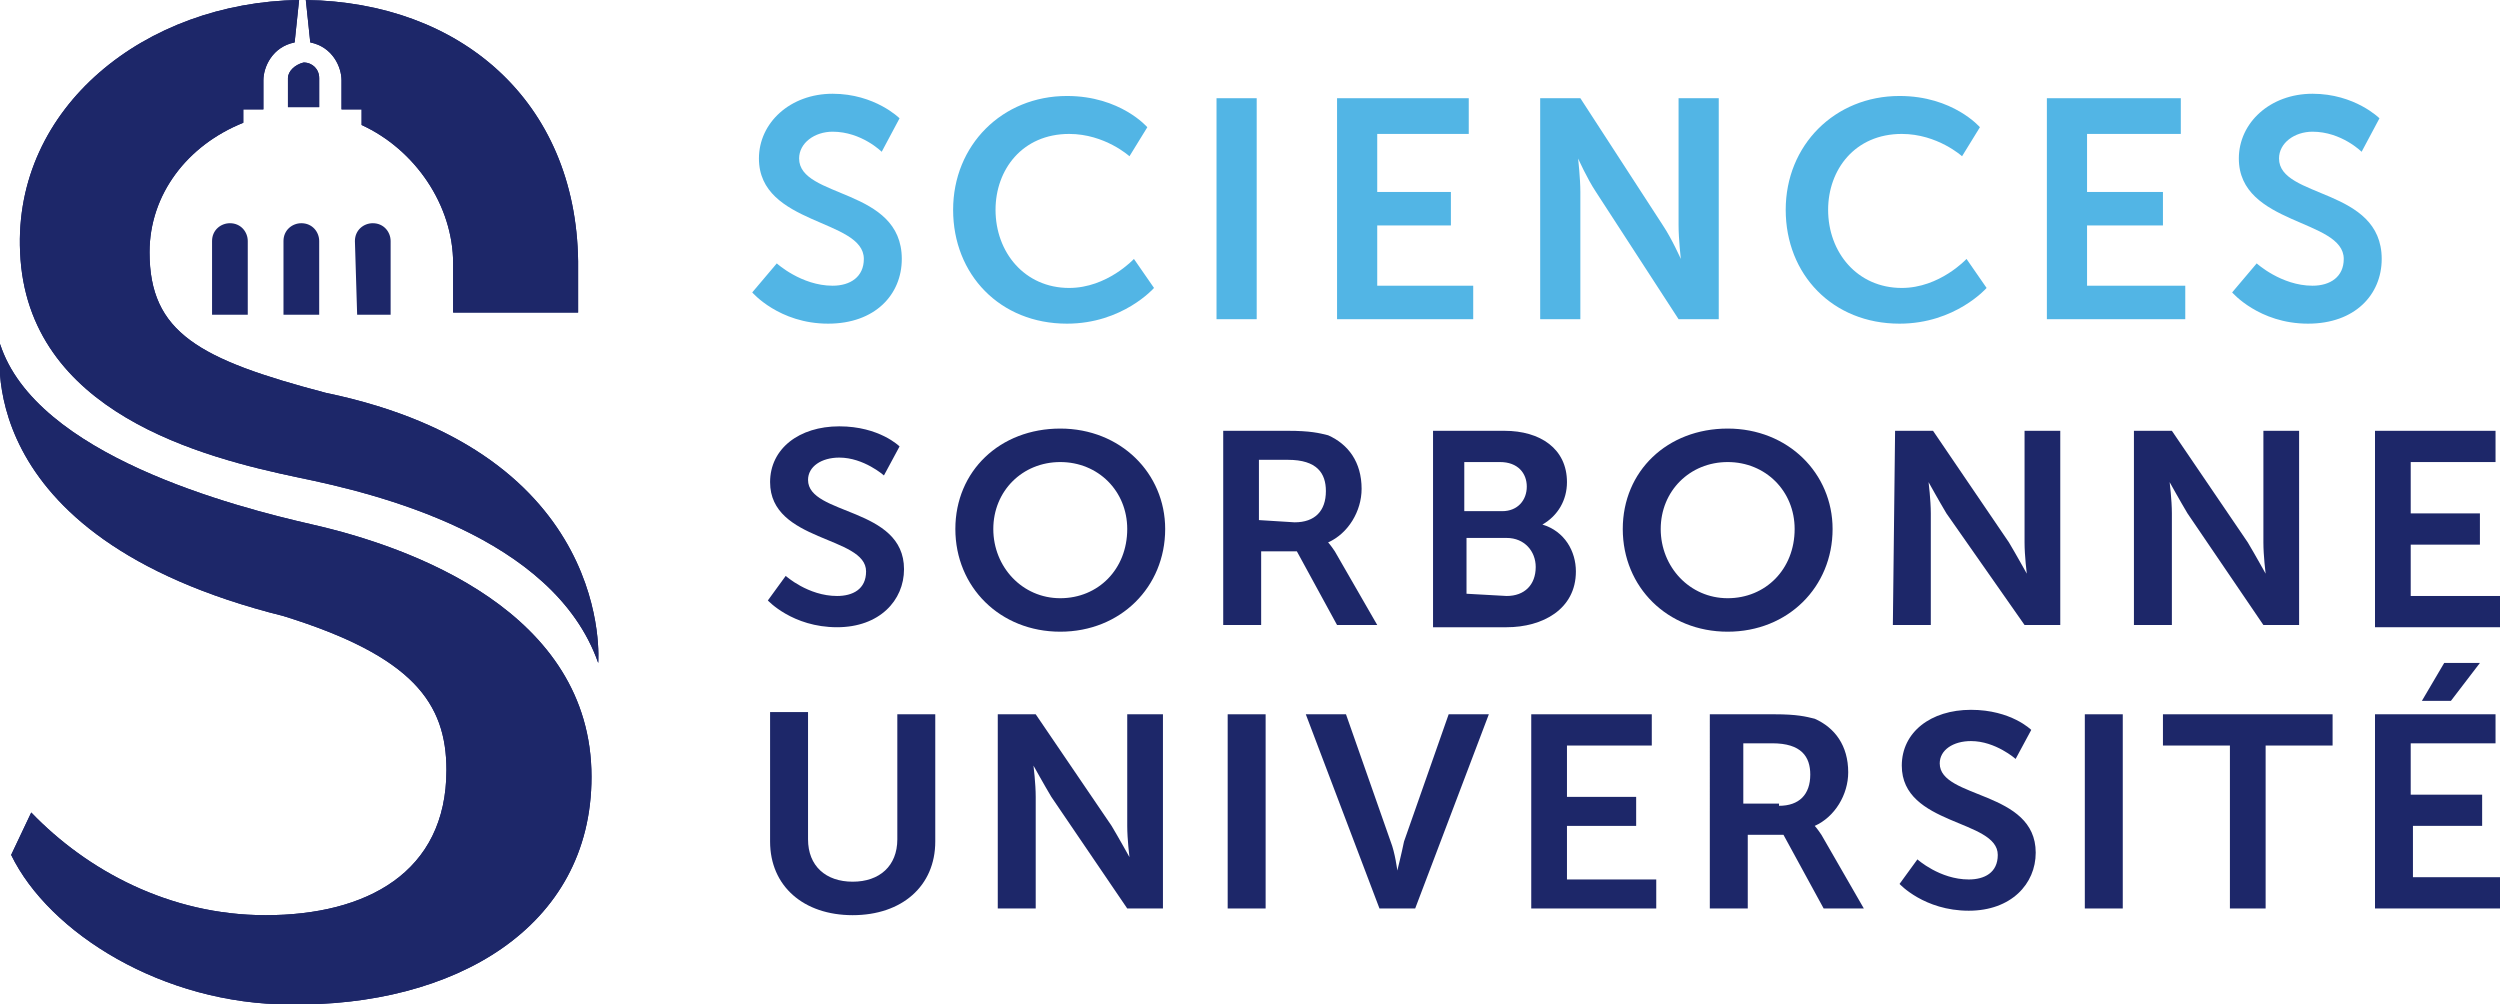
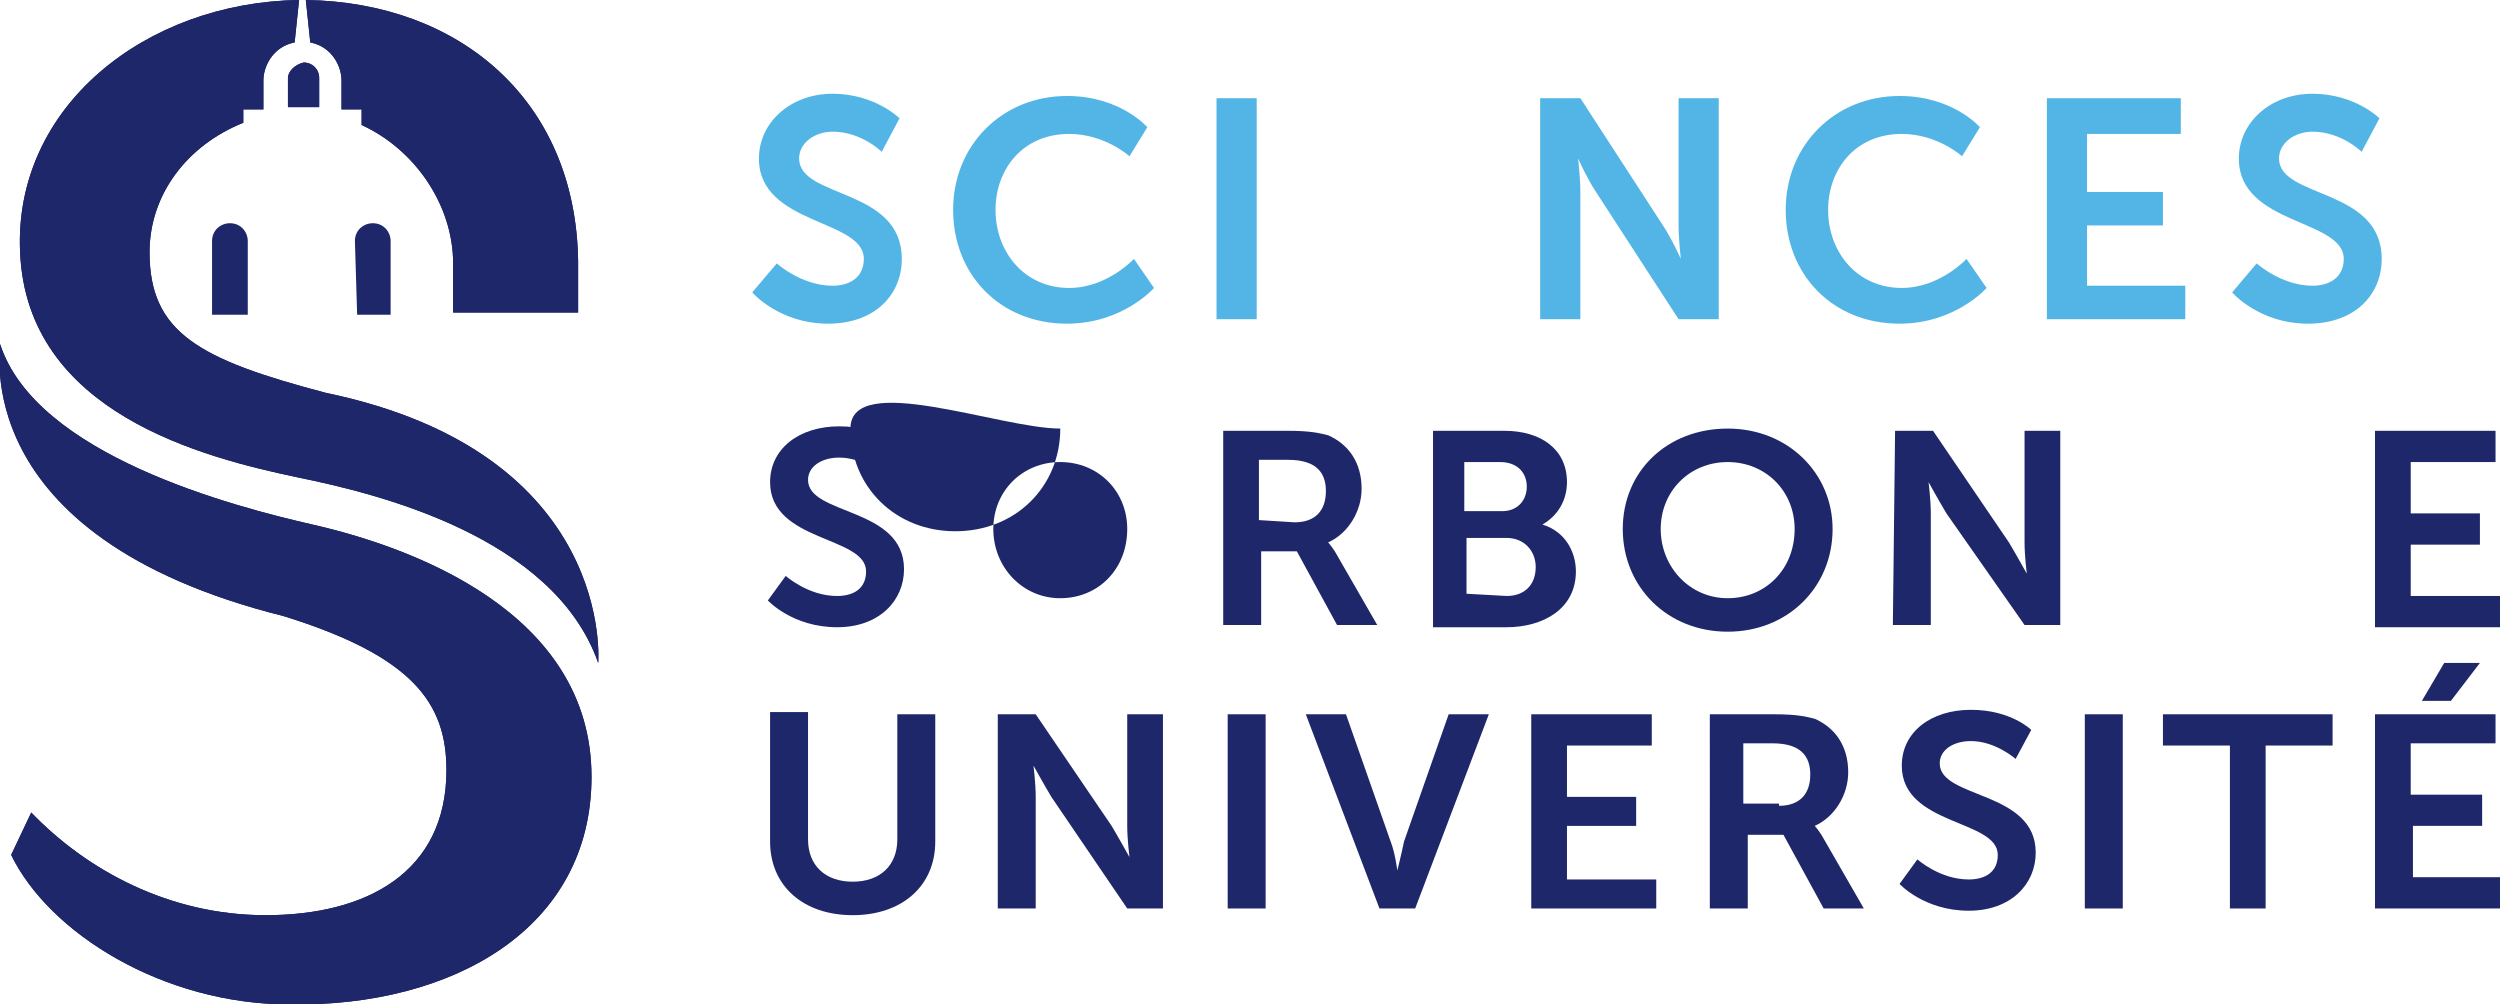
<svg xmlns="http://www.w3.org/2000/svg" version="1.1" id="Mode_Isolation" x="0px" y="0px" viewBox="0 0 112 45" enable-background="new 0 0 112 45" xml:space="preserve">
  <path fill="#52B5E5" d="M34.8,11.8c0,0,1.1,1,2.5,1c0.8,0,1.4-0.4,1.4-1.2c0-1.8-4.7-1.5-4.7-4.5c0-1.6,1.4-2.9,3.3-2.9  c1.9,0,3,1.1,3,1.1l-0.8,1.5c0,0-0.9-0.9-2.2-0.9c-0.8,0-1.5,0.5-1.5,1.2c0,1.8,4.6,1.3,4.6,4.5c0,1.6-1.2,2.9-3.3,2.9  c-2.2,0-3.4-1.4-3.4-1.4L34.8,11.8z" />
  <path fill="#52B5E5" d="M47.8,4.3c2.4,0,3.6,1.4,3.6,1.4L50.6,7c0,0-1.1-1-2.7-1c-2.1,0-3.3,1.6-3.3,3.4c0,1.9,1.3,3.5,3.3,3.5  c1.7,0,2.9-1.3,2.9-1.3l0.9,1.3c0,0-1.4,1.6-3.9,1.6c-3,0-5.1-2.2-5.1-5.1S44.9,4.3,47.8,4.3" />
  <rect x="54.5" y="4.4" fill="#52B5E5" width="1.8" height="9.9" />
-   <polygon fill="#52B5E5" points="59.9,4.4 65.8,4.4 65.8,6 61.7,6 61.7,8.6 65,8.6 65,10.1 61.7,10.1 61.7,12.8 66,12.8 66,14.3   59.9,14.3 " />
  <path fill="#52B5E5" d="M69,4.4h1.8l3.7,5.7c0.4,0.6,0.8,1.5,0.8,1.5l0,0c0,0-0.1-0.9-0.1-1.5V4.4H77v9.9h-1.8l-3.7-5.7  c-0.4-0.6-0.8-1.5-0.8-1.5l0,0c0,0,0.1,0.9,0.1,1.5v5.7H69V4.4z" />
  <path fill="#52B5E5" d="M85.1,4.3c2.4,0,3.6,1.4,3.6,1.4L87.9,7c0,0-1.1-1-2.7-1c-2.1,0-3.3,1.6-3.3,3.4c0,1.9,1.3,3.5,3.3,3.5  c1.7,0,2.9-1.3,2.9-1.3l0.9,1.3c0,0-1.4,1.6-3.9,1.6c-3,0-5.1-2.2-5.1-5.1C80,6.5,82.2,4.3,85.1,4.3" />
  <polygon fill="#52B5E5" points="91.7,4.4 97.7,4.4 97.7,6 93.5,6 93.5,8.6 96.9,8.6 96.9,10.1 93.5,10.1 93.5,12.8 97.9,12.8   97.9,14.3 91.7,14.3 " />
  <path fill="#52B5E5" d="M101.1,11.8c0,0,1.1,1,2.5,1c0.8,0,1.4-0.4,1.4-1.2c0-1.8-4.7-1.5-4.7-4.5c0-1.6,1.4-2.9,3.3-2.9  s3,1.1,3,1.1l-0.8,1.5c0,0-0.9-0.9-2.2-0.9c-0.8,0-1.5,0.5-1.5,1.2c0,1.8,4.6,1.3,4.6,4.5c0,1.6-1.2,2.9-3.3,2.9  c-2.2,0-3.4-1.4-3.4-1.4L101.1,11.8z" />
-   <path fill="#1D2769" d="M12.8,14.1h1.5v-3.3c0-0.4-0.3-0.8-0.8-0.8c-0.4,0-0.8,0.3-0.8,0.8v3.3H12.8z" />
  <path fill="#1D2769" d="M9.6,14.1h1.5v-3.3c0-0.4-0.3-0.8-0.8-0.8c-0.4,0-0.8,0.3-0.8,0.8v3.3H9.6z" />
  <path fill="#1D2769" d="M16,14.1h1.5v-3.3c0-0.4-0.3-0.8-0.8-0.8c-0.4,0-0.8,0.3-0.8,0.8L16,14.1L16,14.1z" />
  <path fill="#1D2769" d="M13.9,1.9c1,0.2,1.4,1.1,1.4,1.7v1.3h0.9v0.7c2.4,1.1,4.1,3.6,4.1,6.2l0,0V14h5.6v-2.3  C25.8,4.5,20.6,0.1,13.7,0L13.9,1.9z" />
  <path fill="#1D2769" d="M13.9,1.9c1,0.2,1.4,1.1,1.4,1.7v1.3h0.9v0.7c2.4,1.1,4.1,3.6,4.1,6.2l0,0V14h5.6v-2.3  C25.8,4.5,20.6,0.1,13.7,0L13.9,1.9z" />
  <path fill="#1D2769" d="M12.9,3.5v1.3h1.4V3.5c0-0.4-0.3-0.7-0.7-0.7C13.2,2.9,12.9,3.2,12.9,3.5" />
  <path fill="#1D2769" d="M12.9,3.5v1.3h1.4V3.5c0-0.4-0.3-0.7-0.7-0.7C13.2,2.9,12.9,3.2,12.9,3.5" />
  <path fill="#1D2769" d="M14.6,17.6c-5.7-1.5-7.9-2.7-7.9-6.3c0-2.6,1.7-4.8,4.2-5.8V4.9h0.9V3.6c0-0.6,0.4-1.5,1.4-1.7L13.4,0  C6.5,0.1,0.6,4.8,0.9,11.3c0.3,7.2,8.2,9.2,12.5,10.1c3.4,0.7,11.4,2.6,13.4,8.3C26.8,29.7,27.6,20.3,14.6,17.6" />
  <path fill="#1D2769" d="M14.6,17.6c-5.7-1.5-7.9-2.7-7.9-6.3c0-2.6,1.7-4.8,4.2-5.8V4.9h0.9V3.6c0-0.6,0.4-1.5,1.4-1.7L13.4,0  C6.5,0.1,0.6,4.8,0.9,11.3c0.3,7.2,8.2,9.2,12.5,10.1c3.4,0.7,11.4,2.6,13.4,8.3C26.8,29.7,27.6,20.3,14.6,17.6" />
  <path fill="#1D2769" d="M12.7,27.6c5.8,1.8,7.3,3.9,7.3,6.9c0,4.6-3.6,6.5-8.1,6.5c-4.3,0-8-2-10.5-4.6l-0.9,1.9  C2.2,41.8,7.3,45,13,45l0,0l0,0c7.3,0.1,13.5-3.4,13.5-10.2c0-7.4-8.1-10.3-12.5-11.3c-3.5-0.8-12.4-3.1-14-8.1  C0.1,15.4-1.7,24,12.7,27.6" />
  <path fill="#1D2769" d="M12.7,27.6c5.8,1.8,7.3,3.9,7.3,6.9c0,4.6-3.6,6.5-8.1,6.5c-4.3,0-8-2-10.5-4.6l-0.9,1.9  C2.2,41.8,7.3,45,13,45l0,0l0,0c7.3,0.1,13.5-3.4,13.5-10.2c0-7.4-8.1-10.3-12.5-11.3c-3.5-0.8-12.4-3.1-14-8.1  C0.1,15.4-1.7,24,12.7,27.6" />
  <path fill="#1D2769" d="M35.2,25.8c0,0,1,0.9,2.3,0.9c0.7,0,1.3-0.3,1.3-1.1c0-1.6-4.3-1.3-4.3-4c0-1.5,1.3-2.5,3.1-2.5  s2.7,0.9,2.7,0.9l-0.7,1.3c0,0-0.9-0.8-2-0.8c-0.8,0-1.4,0.4-1.4,1c0,1.6,4.3,1.2,4.3,4c0,1.4-1.1,2.6-3,2.6c-2,0-3.1-1.2-3.1-1.2  L35.2,25.8z" />
-   <path fill="#1D2769" d="M47.5,26.8c1.7,0,3-1.3,3-3.1c0-1.7-1.3-3-3-3s-3,1.3-3,3S45.8,26.8,47.5,26.8 M47.5,19.2  c2.7,0,4.7,2,4.7,4.5c0,2.6-2,4.6-4.7,4.6s-4.7-2-4.7-4.6S44.8,19.2,47.5,19.2" />
+   <path fill="#1D2769" d="M47.5,26.8c1.7,0,3-1.3,3-3.1c0-1.7-1.3-3-3-3s-3,1.3-3,3S45.8,26.8,47.5,26.8 M47.5,19.2  c0,2.6-2,4.6-4.7,4.6s-4.7-2-4.7-4.6S44.8,19.2,47.5,19.2" />
  <path fill="#1D2769" d="M58,23.4c0.9,0,1.4-0.5,1.4-1.4c0-0.8-0.4-1.4-1.7-1.4h-1.3v2.7L58,23.4L58,23.4z M54.8,19.3h2.9  c1,0,1.4,0.1,1.8,0.2c0.9,0.4,1.5,1.2,1.5,2.4c0,1-0.6,2-1.5,2.4l0,0c0,0,0.1,0.1,0.3,0.4l1.9,3.3h-1.8l-1.8-3.3h-1.6V28h-1.7  C54.8,28,54.8,19.3,54.8,19.3z" />
  <path fill="#1D2769" d="M67.5,26.7c0.8,0,1.3-0.5,1.3-1.3c0-0.7-0.5-1.3-1.3-1.3h-1.8v2.5L67.5,26.7L67.5,26.7z M67.3,22.9  c0.7,0,1.1-0.5,1.1-1.1s-0.4-1.1-1.2-1.1h-1.6v2.2H67.3z M64.1,19.3h3.3c1.6,0,2.8,0.8,2.8,2.3c0,0.8-0.4,1.5-1.1,1.9l0,0  c1,0.3,1.5,1.2,1.5,2.1c0,1.7-1.5,2.5-3.1,2.5h-3.3v-8.8H64.1z" />
  <path fill="#1D2769" d="M77.4,26.8c1.7,0,3-1.3,3-3.1c0-1.7-1.3-3-3-3s-3,1.3-3,3S75.7,26.8,77.4,26.8 M77.4,19.2  c2.7,0,4.7,2,4.7,4.5c0,2.6-2,4.6-4.7,4.6s-4.7-2-4.7-4.6C72.7,21.1,74.7,19.2,77.4,19.2" />
  <path fill="#1D2769" d="M84.9,19.3h1.7l3.4,5c0.3,0.5,0.8,1.4,0.8,1.4l0,0c0,0-0.1-0.8-0.1-1.4v-5h1.6V28h-1.6l-3.5-5  c-0.3-0.5-0.8-1.4-0.8-1.4l0,0c0,0,0.1,0.8,0.1,1.4v5h-1.7L84.9,19.3L84.9,19.3z" />
-   <path fill="#1D2769" d="M95.6,19.3h1.7l3.4,5c0.3,0.5,0.8,1.4,0.8,1.4l0,0c0,0-0.1-0.8-0.1-1.4v-5h1.6V28h-1.6L98,23  c-0.3-0.5-0.8-1.4-0.8-1.4l0,0c0,0,0.1,0.8,0.1,1.4v5h-1.7V19.3z" />
  <polygon fill="#1D2769" points="106.4,19.3 106.4,28.1 112,28.1 112,26.7 108,26.7 108,24.4 111.1,24.4 111.1,23 108,23 108,20.7   111.8,20.7 111.8,19.3 " />
  <path fill="#1D2769" d="M34.5,31.9h1.7v5.7c0,1.2,0.8,1.9,2,1.9s2-0.7,2-1.9V32h1.7v5.7c0,2-1.5,3.3-3.7,3.3s-3.7-1.3-3.7-3.3V31.9z  " />
  <path fill="#1D2769" d="M44.7,32h1.7l3.4,5c0.3,0.5,0.8,1.4,0.8,1.4l0,0c0,0-0.1-0.8-0.1-1.4v-5h1.6v8.7h-1.6l-3.4-5  c-0.3-0.5-0.8-1.4-0.8-1.4l0,0c0,0,0.1,0.8,0.1,1.4v5h-1.7V32z" />
  <rect x="55" y="32" fill="#1D2769" width="1.7" height="8.7" />
  <path fill="#1D2769" d="M58.5,32h1.8l2,5.7c0.2,0.5,0.3,1.3,0.3,1.3l0,0c0,0,0.2-0.8,0.3-1.3l2-5.7h1.8l-3.3,8.7h-1.6L58.5,32z" />
  <polygon fill="#1D2769" points="68.6,32 74,32 74,33.4 70.2,33.4 70.2,35.7 73.3,35.7 73.3,37 70.2,37 70.2,39.4 74.2,39.4   74.2,40.7 68.6,40.7 " />
  <path fill="#1D2769" d="M79.7,36.1c0.9,0,1.4-0.5,1.4-1.4c0-0.8-0.4-1.4-1.7-1.4h-1.3V36h1.6V36.1z M76.6,32h2.9  c1,0,1.4,0.1,1.8,0.2c0.9,0.4,1.5,1.2,1.5,2.4c0,1-0.6,2-1.5,2.4l0,0c0,0,0.1,0.1,0.3,0.4l1.9,3.3h-1.8l-1.8-3.3h-1.6v3.3h-1.7  C76.6,40.7,76.6,32,76.6,32z" />
  <path fill="#1D2769" d="M85.9,38.5c0,0,1,0.9,2.3,0.9c0.7,0,1.3-0.3,1.3-1.1c0-1.6-4.3-1.3-4.3-4c0-1.5,1.3-2.5,3.1-2.5  c1.8,0,2.7,0.9,2.7,0.9L90.3,34c0,0-0.9-0.8-2-0.8c-0.8,0-1.4,0.4-1.4,1c0,1.6,4.3,1.2,4.3,4c0,1.4-1.1,2.6-3,2.6  c-2,0-3.1-1.2-3.1-1.2L85.9,38.5z" />
  <rect x="93.4" y="32" fill="#1D2769" width="1.7" height="8.7" />
  <polygon fill="#1D2769" points="99.9,33.4 96.9,33.4 96.9,32 104.5,32 104.5,33.4 101.5,33.4 101.5,40.7 99.9,40.7 " />
  <path fill="#1D2769" d="M106.4,32v8.7h5.7v-1.4h-4V37h3.1v-1.4H108v-2.3h3.8V32H106.4z M109.5,29.7l-1,1.7h1.3l1.3-1.7H109.5z" />
</svg>